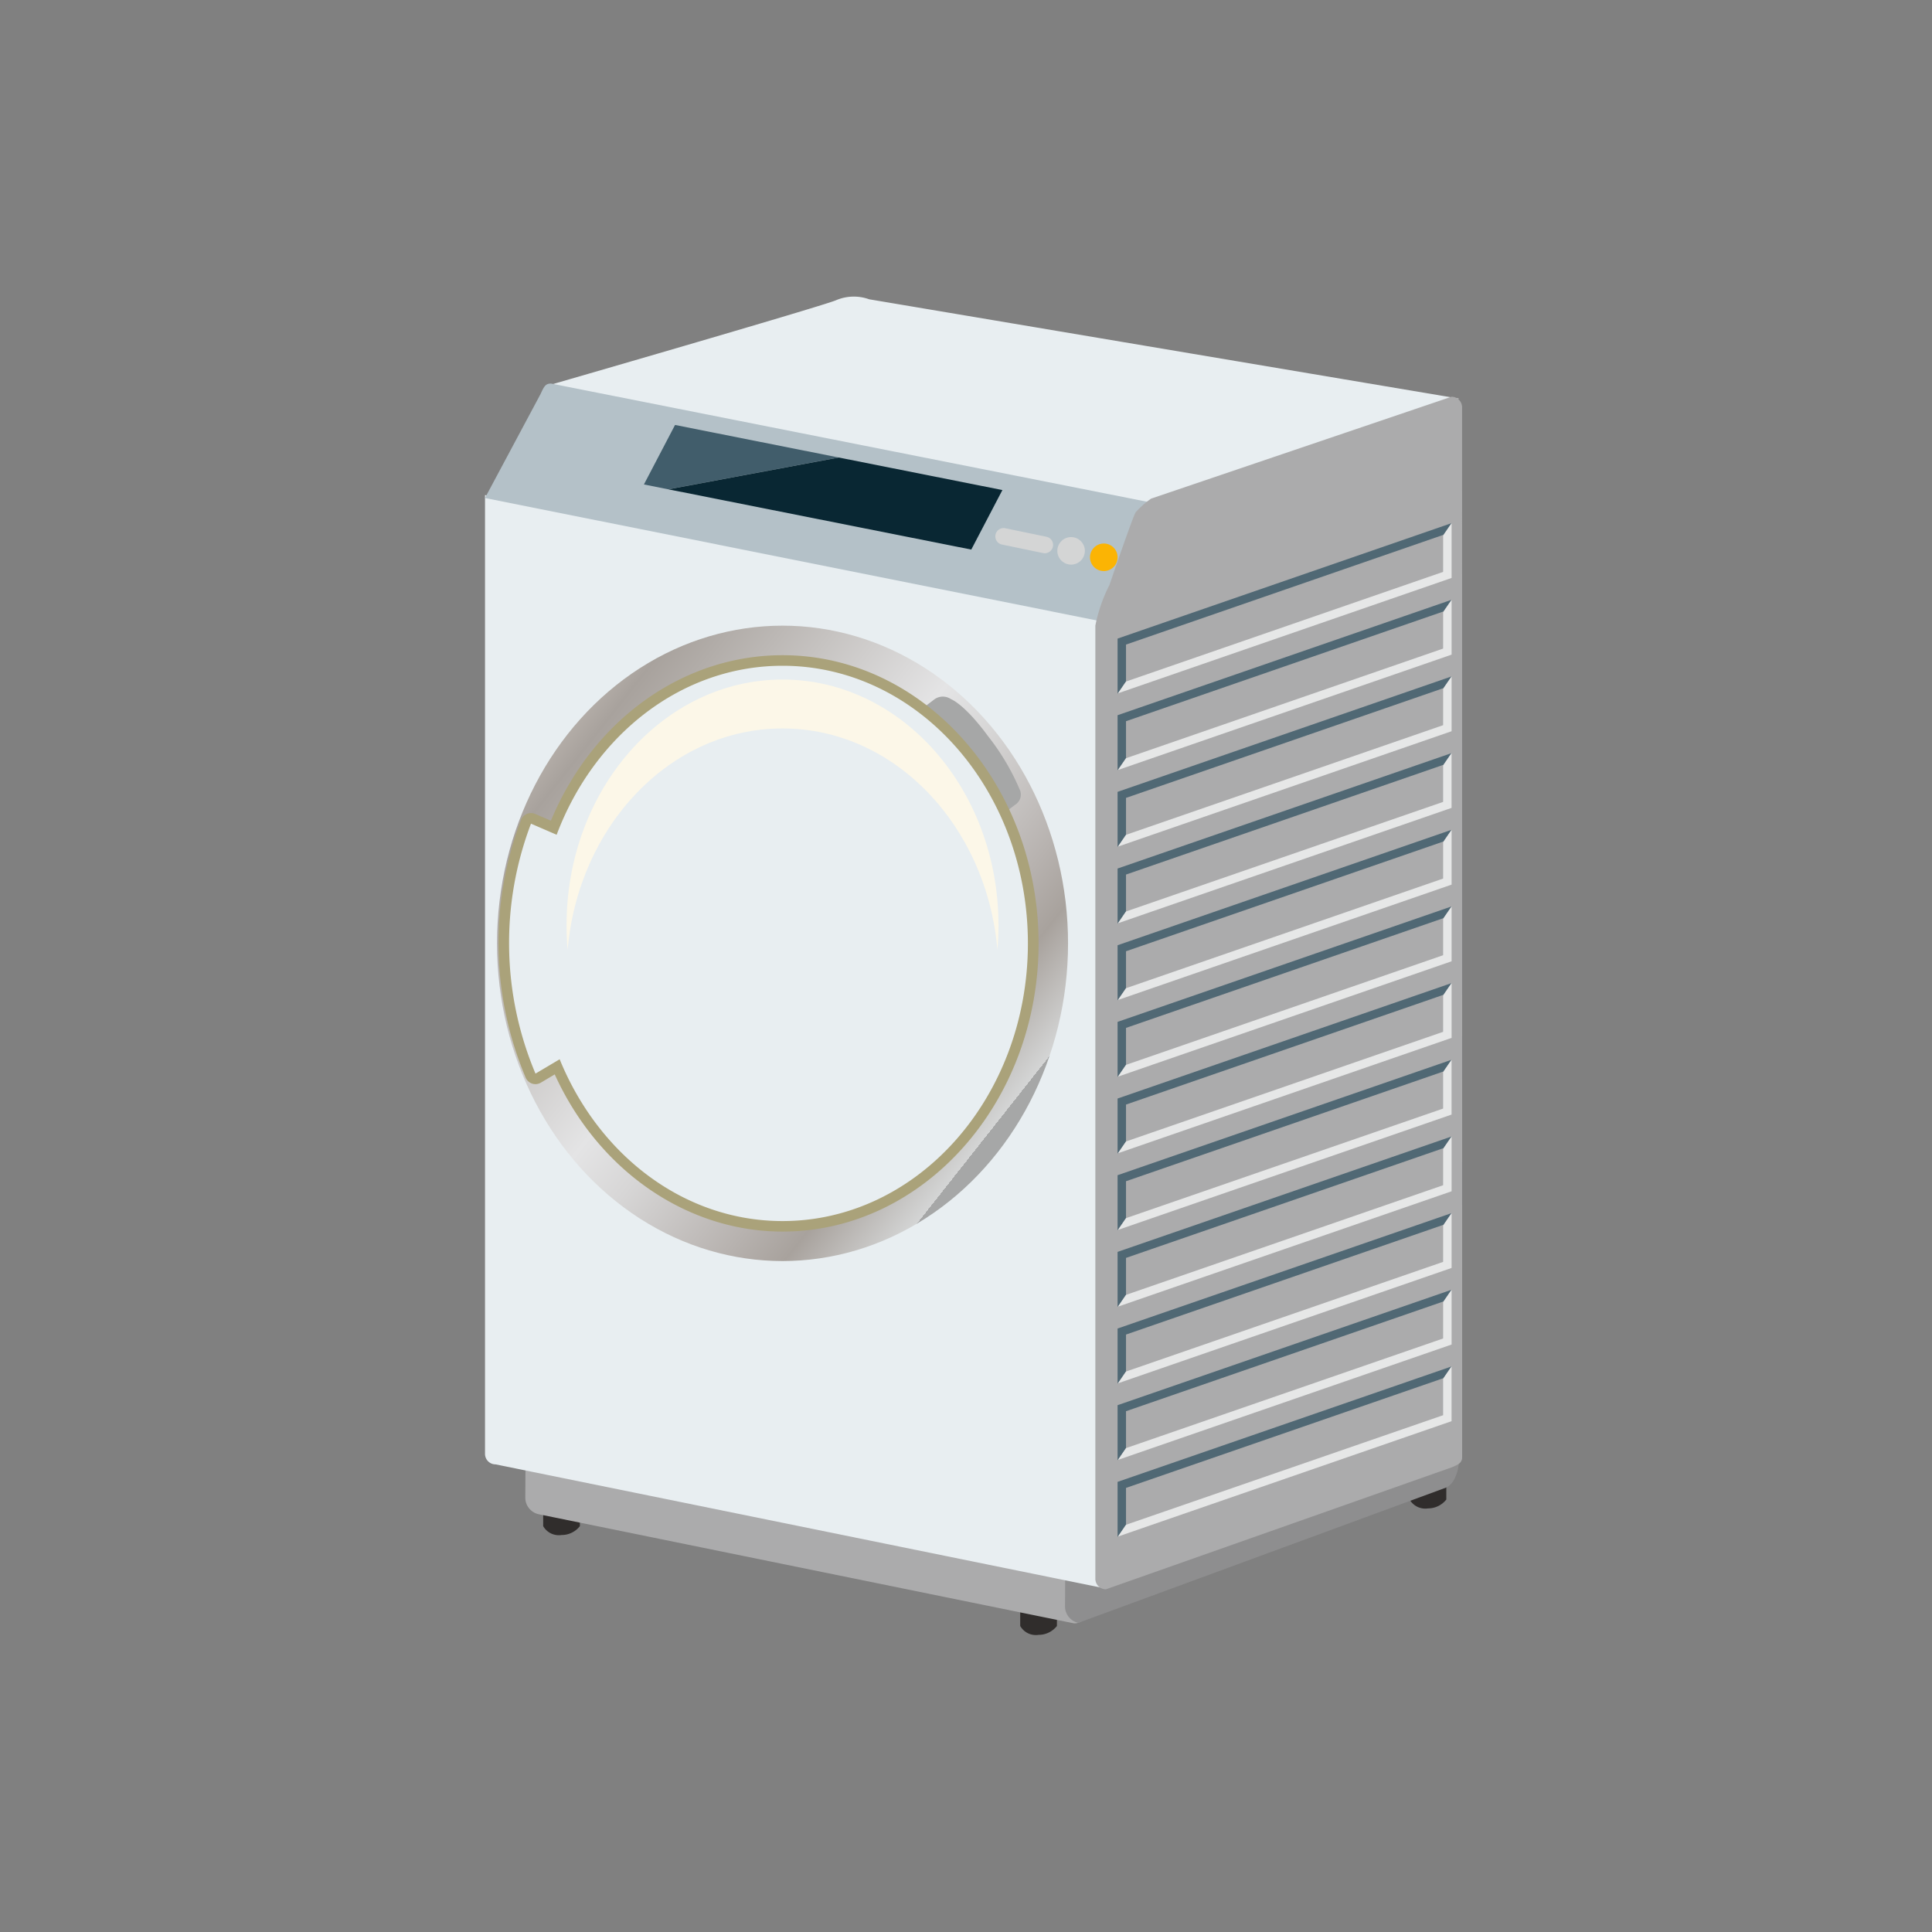
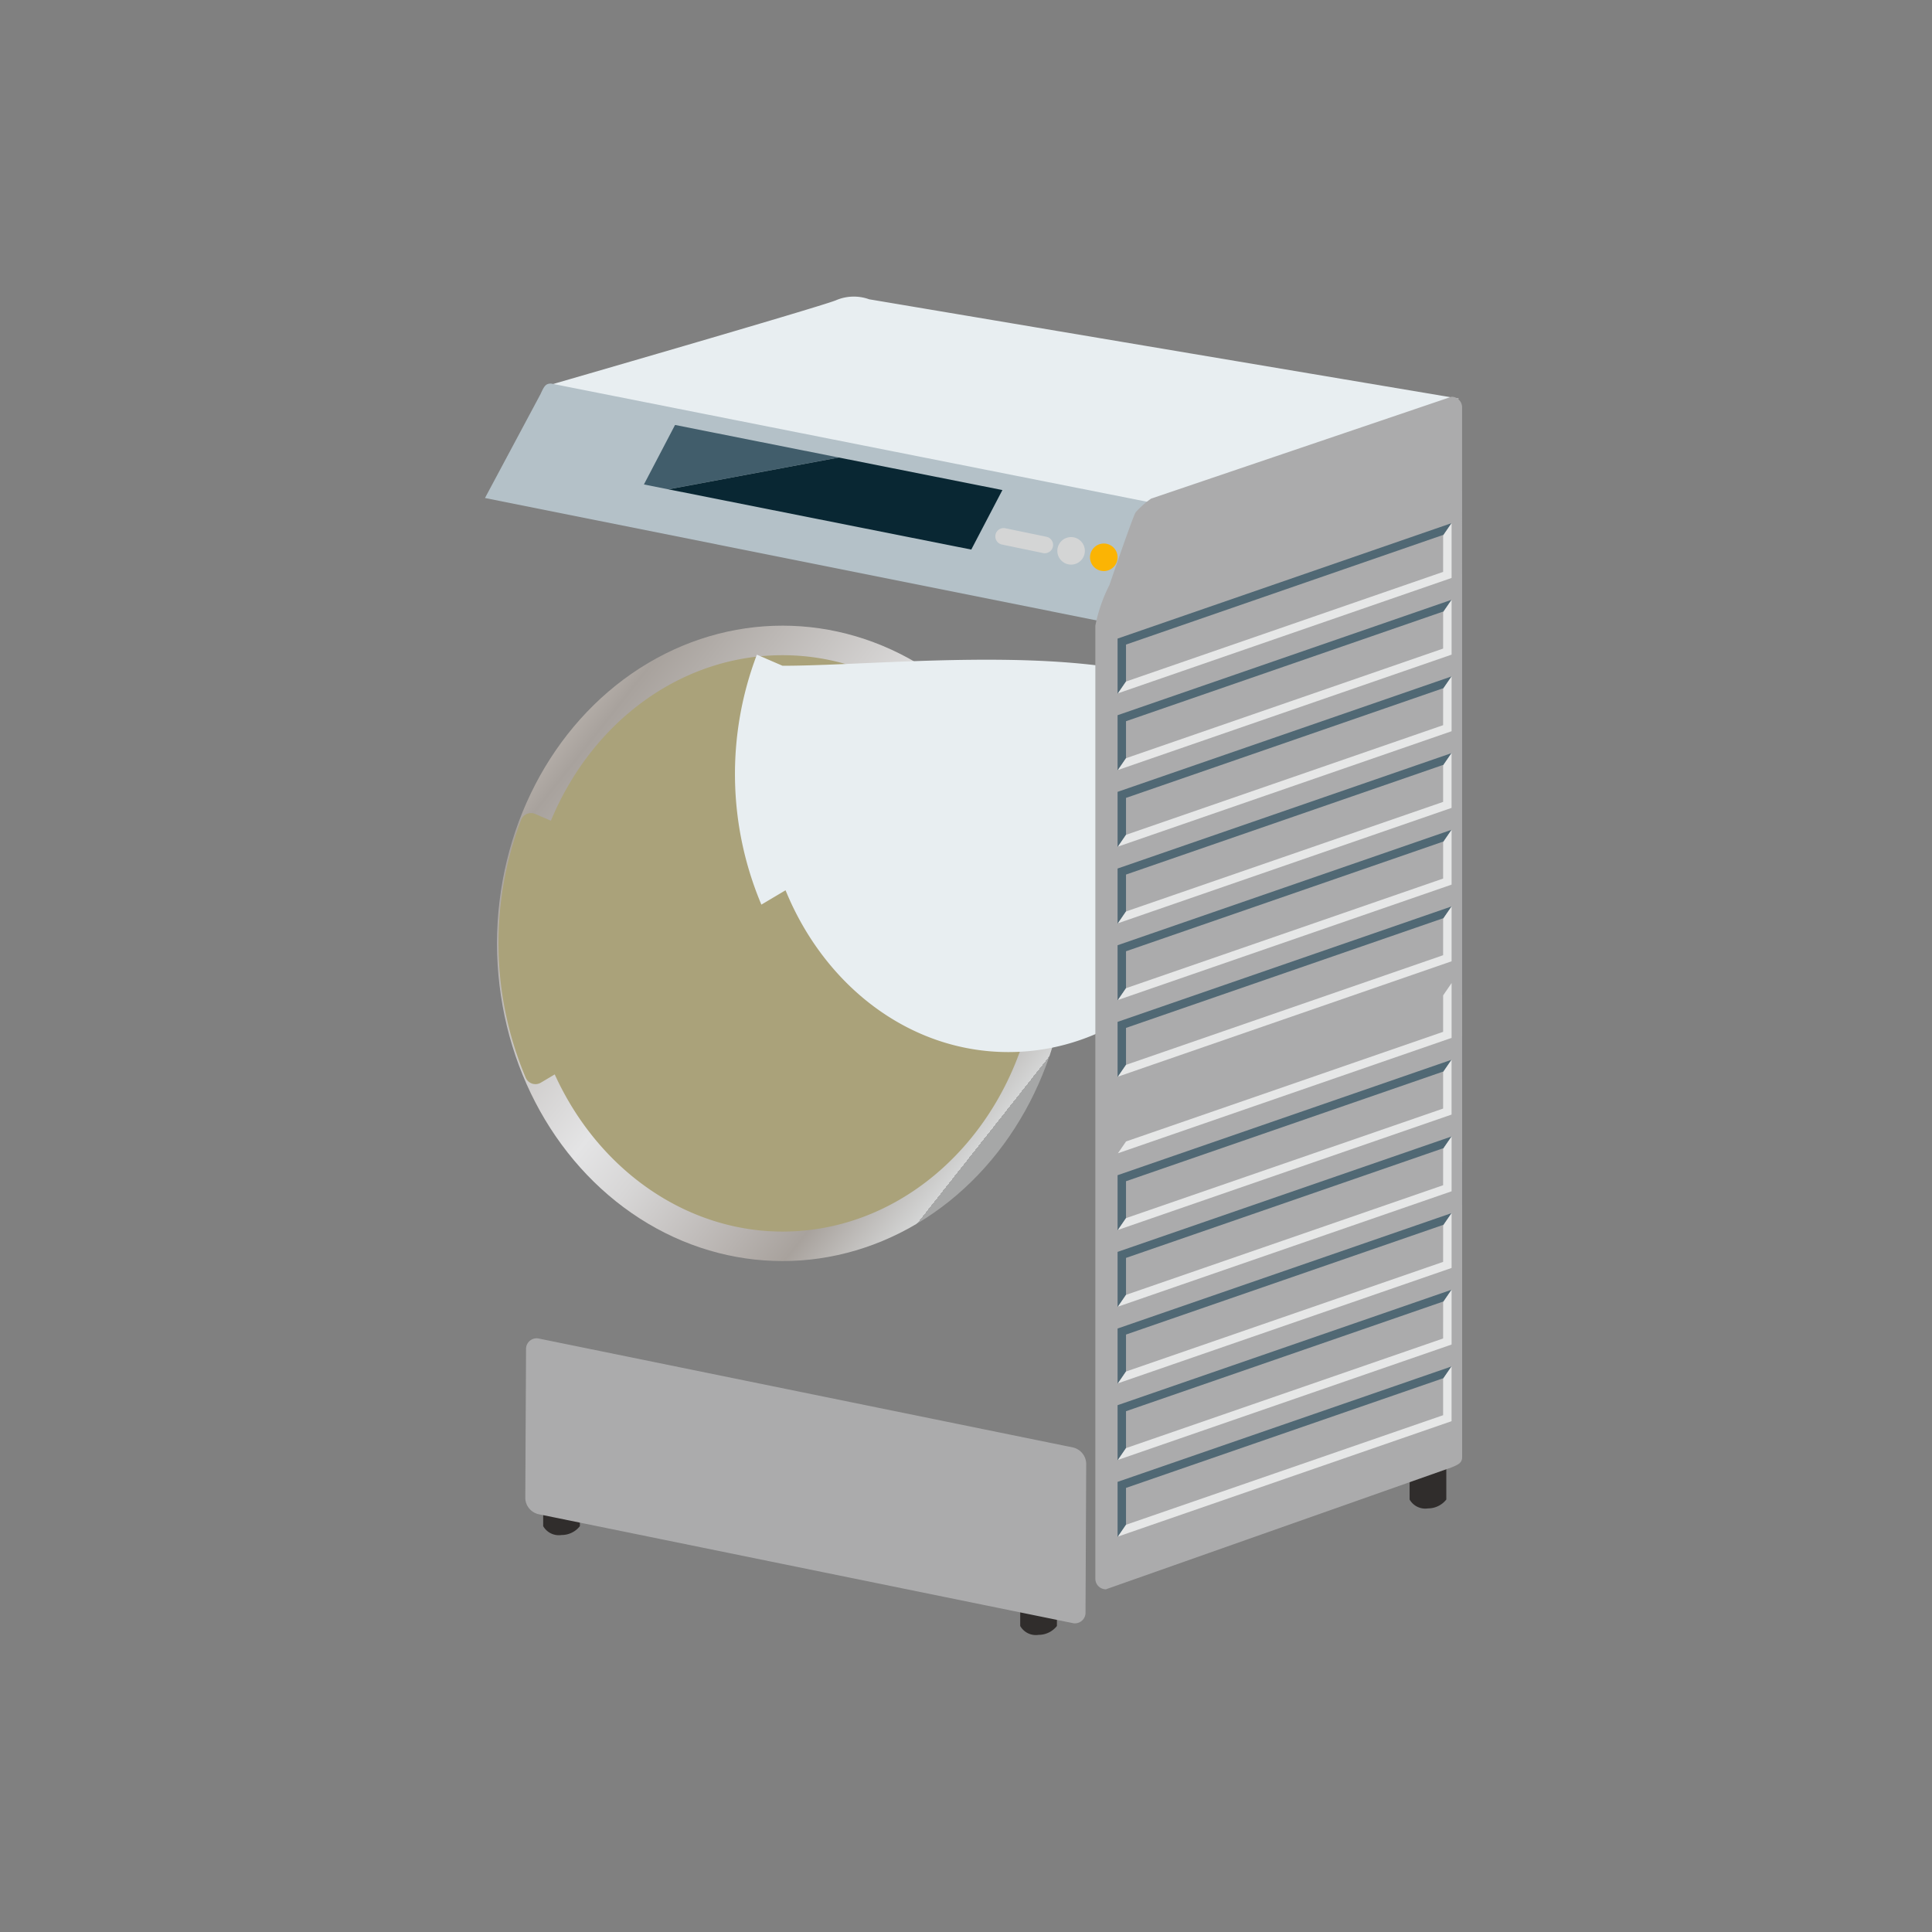
<svg xmlns="http://www.w3.org/2000/svg" width="100" height="100" viewBox="0 0 100 100">
  <rect x="0" y="0" width="100" height="100" fill="#808080" stroke="none" />
  <defs>
    <clipPath id="clip-path">
      <rect id="長方形_1470" data-name="長方形 1470" width="100" height="100" transform="translate(578 800)" fill="none" />
    </clipPath>
    <linearGradient id="linear-gradient" x1="0.031" y1="0.087" x2="0.853" y2="0.81" gradientUnits="objectBoundingBox">
      <stop offset="0" stop-color="#eceae6" />
      <stop offset="0" stop-color="#e0dcd7" />
      <stop offset="0" stop-color="#d2cbc4" />
      <stop offset="0.061" stop-color="#c3bcb6" />
      <stop offset="0.146" stop-color="#a8a29d" />
      <stop offset="0.522" stop-color="#e4e4e5" />
      <stop offset="0.618" stop-color="#d7d6d6" />
      <stop offset="0.799" stop-color="#b7b2af" />
      <stop offset="0.876" stop-color="#a8a29d" />
      <stop offset="1" stop-color="#d4d5d5" />
      <stop offset="1" stop-color="#a6a7a7" />
    </linearGradient>
  </defs>
  <g id="icon_huyohin_1" transform="translate(-578 -800)" clip-path="url(#clip-path)">
    <g id="グループ_2905" data-name="グループ 2905" transform="translate(603.104 815.359)">
      <path id="パス_899" data-name="パス 899" d="M732.837,764.847l30.461,6.344,16.824-5.7-30.534-5.143a2.34,2.34,0,0,0-1.732.057C746.845,760.8,732.837,764.847,732.837,764.847Z" transform="translate(-729.705 -760.216)" fill="#e8eef1" />
      <path id="パス_900" data-name="パス 900" d="M782.569,891.331a1.206,1.206,0,0,1-.95.459.933.933,0,0,1-.95-.459v-2.986h1.9Z" transform="translate(-752.967 -822.529)" fill="#302d2c" />
      <path id="パス_901" data-name="パス 901" d="M821.806,878.59a1.207,1.207,0,0,1-.95.459.934.934,0,0,1-.95-.459V875.6h1.9Z" transform="translate(-772.049 -816.333)" fill="#302d2c" />
      <path id="パス_902" data-name="パス 902" d="M734.5,881.27a1.2,1.2,0,0,1-.95.459.933.933,0,0,1-.95-.459v-2.986h1.9Z" transform="translate(-729.589 -817.636)" fill="#302d2c" />
      <path id="パス_903" data-name="パス 903" d="M759.8,879.361a.549.549,0,0,1-.695.547l-27.616-5.629a.881.881,0,0,1-.686-.83l.039-7.709a.549.549,0,0,1,.691-.547l27.615,5.631a.885.885,0,0,1,.688.828Z" transform="translate(-728.718 -811.263)" fill="#ababac" />
-       <path id="パス_904" data-name="パス 904" d="M805.594,869.616c0,.382-.123,1.337-.694,1.589l-19.031,7a.881.881,0,0,1-.686-.83l.039-7.708a.549.549,0,0,1,.692-.547l18.993-7.438a.885.885,0,0,1,.687.828Z" transform="translate(-755.162 -809.564)" fill="#8e8e8f" />
-       <path id="パス_905" data-name="パス 905" d="M726.739,780.2v49.624a.546.546,0,0,0,.547.547l31.381,6.386a.547.547,0,0,0,.547-.547V786.584Z" transform="translate(-726.739 -769.934)" fill="#e8eef1" />
      <g id="グループ_1768" data-name="グループ 1768" transform="translate(0.622 17.025)">
        <ellipse id="楕円形_295" data-name="楕円形 295" cx="14.778" cy="16.444" rx="14.778" ry="16.444" transform="translate(0)" fill="url(#linear-gradient)" />
        <path id="パス_906" data-name="パス 906" d="M773.9,805.29a.623.623,0,0,1-.241.836l-2.448,1.867a.517.517,0,0,1-.727-.1l-3.54-4.637a.519.519,0,0,1,.1-.726l2.466-1.882a.748.748,0,0,1,.852,0s.685.235,1.931,1.935A11.937,11.937,0,0,1,773.9,805.29Z" transform="translate(-746.862 -796.842)" fill="#a6a7a7" />
        <path id="パス_907" data-name="パス 907" d="M742.8,826.169c-4.968,0-9.535-3.171-11.792-8.135l-.719.427a.548.548,0,0,1-.277.077.571.571,0,0,1-.171-.027.552.552,0,0,1-.336-.307,17.941,17.941,0,0,1-.238-13.345.543.543,0,0,1,.3-.309.556.556,0,0,1,.214-.043.548.548,0,0,1,.215.045l.813.35c2.18-5.223,6.833-8.566,11.992-8.566,7.306,0,13.251,6.692,13.251,14.917S750.105,826.169,742.8,826.169Z" transform="translate(-728.021 -794.807)" fill="#aaa27a" />
-         <path id="パス_908" data-name="パス 908" d="M743.318,797.4c-5.252,0-9.757,3.605-11.692,8.747l-1.328-.574a17.39,17.39,0,0,0,.233,12.937l1.251-.743c2.012,4.939,6.414,8.375,11.536,8.375,7.016,0,12.7-6.434,12.7-14.37S750.334,797.4,743.318,797.4Z" transform="translate(-728.54 -795.324)" fill="#e8eef1" />
-         <path id="パス_909" data-name="パス 909" d="M746.133,801.323c5.8,0,10.566,5.026,11.125,11.458.035-.417.055-.838.055-1.265,0-7.026-5.005-12.724-11.18-12.724s-11.178,5.7-11.178,12.724c0,.427.021.849.056,1.265C735.569,806.349,740.336,801.323,746.133,801.323Z" transform="translate(-731.357 -796.003)" fill="#fcf7e8" />
+         <path id="パス_908" data-name="パス 908" d="M743.318,797.4l-1.328-.574a17.39,17.39,0,0,0,.233,12.937l1.251-.743c2.012,4.939,6.414,8.375,11.536,8.375,7.016,0,12.7-6.434,12.7-14.37S750.334,797.4,743.318,797.4Z" transform="translate(-728.54 -795.324)" fill="#e8eef1" />
      </g>
      <path id="パス_910" data-name="パス 910" d="M762.067,776.048a1.416,1.416,0,0,1,.271-.45,4.017,4.017,0,0,0-1.392-.528l-30.786-6.106c-.3,0-.366.16-.548.547l-2.874,5.377,32.475,6.5Z" transform="translate(-726.739 -764.471)" fill="#b4c1c8" />
      <path id="パス_911" data-name="パス 911" d="M807.226,825.162c0,.3-.164.39-.548.547l-17.891,6.31a.547.547,0,0,1-.547-.548V782.142a8.032,8.032,0,0,1,.732-2.11s1.181-3.468,1.355-3.761a4.66,4.66,0,0,1,.8-.706l15.547-5.273a.547.547,0,0,1,.548.547Z" transform="translate(-756.649 -765.116)" fill="#ababac" />
      <g id="グループ_1769" data-name="グループ 1769" transform="translate(32.742 55.364)">
        <path id="パス_912" data-name="パス 912" d="M790.481,873.976v2.84l.017-.005.419-.61v-1.912l16.413-5.675v.025l.438-.637v0Z" transform="translate(-790.481 -867.998)" fill="#506874" />
        <path id="パス_913" data-name="パス 913" d="M807.347,870.529,790.933,876.2h0l-.418.61,17.269-5.972V868l-.437.637Z" transform="translate(-790.497 -868.001)" fill="#e6e7e7" />
      </g>
      <g id="グループ_1770" data-name="グループ 1770" transform="translate(32.742 51.396)">
        <path id="パス_914" data-name="パス 914" d="M790.481,866.25v2.84l.017-.006.419-.61v-1.912l16.413-5.675v.025l.438-.637v0Z" transform="translate(-790.481 -860.273)" fill="#506874" />
        <path id="パス_915" data-name="パス 915" d="M807.347,862.8l-16.413,5.675h0l-.418.61,17.269-5.971v-2.837l-.437.637Z" transform="translate(-790.497 -860.276)" fill="#e6e7e7" />
      </g>
      <g id="グループ_1771" data-name="グループ 1771" transform="translate(32.742 47.427)">
        <path id="パス_916" data-name="パス 916" d="M790.481,858.525v2.84l.017-.006.419-.61v-1.912l16.413-5.675v.026l.438-.636v0Z" transform="translate(-790.481 -852.547)" fill="#506874" />
        <path id="パス_917" data-name="パス 917" d="M807.347,855.079l-16.413,5.675h0l-.418.61,17.269-5.971v-2.837l-.437.637Z" transform="translate(-790.497 -852.55)" fill="#e6e7e7" />
      </g>
      <g id="グループ_1772" data-name="グループ 1772" transform="translate(32.742 43.459)">
        <path id="パス_918" data-name="パス 918" d="M790.481,850.8v2.84l.017-.006.419-.61v-1.912l16.413-5.675v.026l.438-.636v0Z" transform="translate(-790.481 -844.821)" fill="#506874" />
        <path id="パス_919" data-name="パス 919" d="M807.347,847.354l-16.413,5.675v0l-.418.61,17.269-5.971v-2.837l-.437.637Z" transform="translate(-790.497 -844.825)" fill="#e6e7e7" />
      </g>
      <g id="グループ_1773" data-name="グループ 1773" transform="translate(32.742 39.491)">
        <path id="パス_920" data-name="パス 920" d="M790.481,843.074v2.84l.017-.006.419-.61v-1.912l16.413-5.675v.025l.438-.637v0Z" transform="translate(-790.481 -837.096)" fill="#506874" />
        <path id="パス_921" data-name="パス 921" d="M807.347,839.628,790.933,845.3v0l-.418.61,17.269-5.971V837.1l-.437.637Z" transform="translate(-790.497 -837.099)" fill="#e6e7e7" />
      </g>
      <g id="グループ_1774" data-name="グループ 1774" transform="translate(32.742 35.523)">
-         <path id="パス_922" data-name="パス 922" d="M790.481,835.349v2.84l.017-.006.419-.61v-1.912l16.413-5.675v.025l.438-.637v0Z" transform="translate(-790.481 -829.371)" fill="#506874" />
        <path id="パス_923" data-name="パス 923" d="M807.347,831.9l-16.413,5.675v0l-.418.61,17.269-5.971v-2.838l-.437.637Z" transform="translate(-790.497 -829.375)" fill="#e6e7e7" />
      </g>
      <g id="グループ_1775" data-name="グループ 1775" transform="translate(32.742 31.555)">
        <path id="パス_924" data-name="パス 924" d="M790.481,827.624v2.841l.017-.007.419-.61v-1.912l16.413-5.675v.025l.438-.637v0Z" transform="translate(-790.481 -821.646)" fill="#506874" />
        <path id="パス_925" data-name="パス 925" d="M807.347,824.178l-16.413,5.675v0l-.418.61,17.269-5.971v-2.838l-.437.636Z" transform="translate(-790.497 -821.65)" fill="#e6e7e7" />
      </g>
      <g id="グループ_1776" data-name="グループ 1776" transform="translate(32.742 27.587)">
        <path id="パス_926" data-name="パス 926" d="M790.481,819.9v2.841l.017-.007.419-.61v-1.912l16.413-5.675v.025l.438-.637v0Z" transform="translate(-790.481 -813.921)" fill="#506874" />
        <path id="パス_927" data-name="パス 927" d="M807.347,816.453l-16.413,5.675v0l-.418.61,17.269-5.971v-2.837l-.437.637Z" transform="translate(-790.497 -813.925)" fill="#e6e7e7" />
      </g>
      <g id="グループ_1777" data-name="グループ 1777" transform="translate(32.742 23.618)">
        <path id="パス_928" data-name="パス 928" d="M790.481,812.174v2.84l.017-.006.419-.61v-1.912l16.413-5.675v.025l.438-.636v0Z" transform="translate(-790.481 -806.196)" fill="#506874" />
        <path id="パス_929" data-name="パス 929" d="M807.347,808.728,790.933,814.4v0l-.418.61,17.269-5.972V806.2l-.437.637Z" transform="translate(-790.497 -806.199)" fill="#e6e7e7" />
      </g>
      <g id="グループ_1778" data-name="グループ 1778" transform="translate(32.742 19.65)">
        <path id="パス_930" data-name="パス 930" d="M790.481,804.448v2.841l.017-.006.419-.61v-1.912l16.413-5.675v.025l.438-.637v0Z" transform="translate(-790.481 -798.471)" fill="#506874" />
        <path id="パス_931" data-name="パス 931" d="M807.347,801l-16.413,5.675h0l-.418.61,17.269-5.972v-2.837l-.437.636Z" transform="translate(-790.497 -798.474)" fill="#e6e7e7" />
      </g>
      <g id="グループ_1779" data-name="グループ 1779" transform="translate(32.742 15.682)">
        <path id="パス_932" data-name="パス 932" d="M790.481,796.723v2.841l.017-.007.419-.61v-1.913l16.413-5.675v.026l.438-.636v0Z" transform="translate(-790.481 -790.745)" fill="#506874" />
        <path id="パス_933" data-name="パス 933" d="M807.347,793.278l-16.413,5.675h0l-.418.61,17.269-5.971v-2.837l-.437.636Z" transform="translate(-790.497 -790.749)" fill="#e6e7e7" />
      </g>
      <g id="グループ_1780" data-name="グループ 1780" transform="translate(32.742 11.714)">
        <path id="パス_934" data-name="パス 934" d="M790.481,789v2.841l.017-.007.419-.61V789.31l16.413-5.675v.026l.438-.636v0Z" transform="translate(-790.481 -783.02)" fill="#506874" />
        <path id="パス_935" data-name="パス 935" d="M807.347,785.552l-16.413,5.675v0l-.418.61,17.269-5.971v-2.837l-.437.637Z" transform="translate(-790.497 -783.024)" fill="#e6e7e7" />
      </g>
      <path id="パス_936" data-name="パス 936" d="M789.131,785.8a.713.713,0,1,1-.714-.714A.712.712,0,0,1,789.131,785.8Z" transform="translate(-756.389 -772.312)" fill="#fbb404" />
      <path id="パス_937" data-name="パス 937" d="M785.833,785.15a.712.712,0,1,1-.712-.713A.713.713,0,0,1,785.833,785.15Z" transform="translate(-754.785 -771.996)" fill="#d4d5d5" />
      <path id="パス_938" data-name="パス 938" d="M780.708,784.829a.408.408,0,0,1-.087-.009l-2.155-.447a.431.431,0,0,1,.175-.843l2.153.446a.431.431,0,0,1-.086.852Z" transform="translate(-751.729 -771.551)" fill="#d4d5d5" />
      <g id="グループ_1781" data-name="グループ 1781" transform="translate(8.226 6.637)">
        <path id="パス_939" data-name="パス 939" d="M744.363,773.136l-1.611,3.08,1.261.251,8.819-1.647Z" transform="translate(-742.753 -773.136)" fill="#415d6b" />
        <path id="パス_940" data-name="パス 940" d="M762.5,778.1l-8.469-1.684-8.819,1.647,15.677,3.118Z" transform="translate(-743.946 -774.731)" fill="#092733" />
      </g>
    </g>
  </g>
</svg>